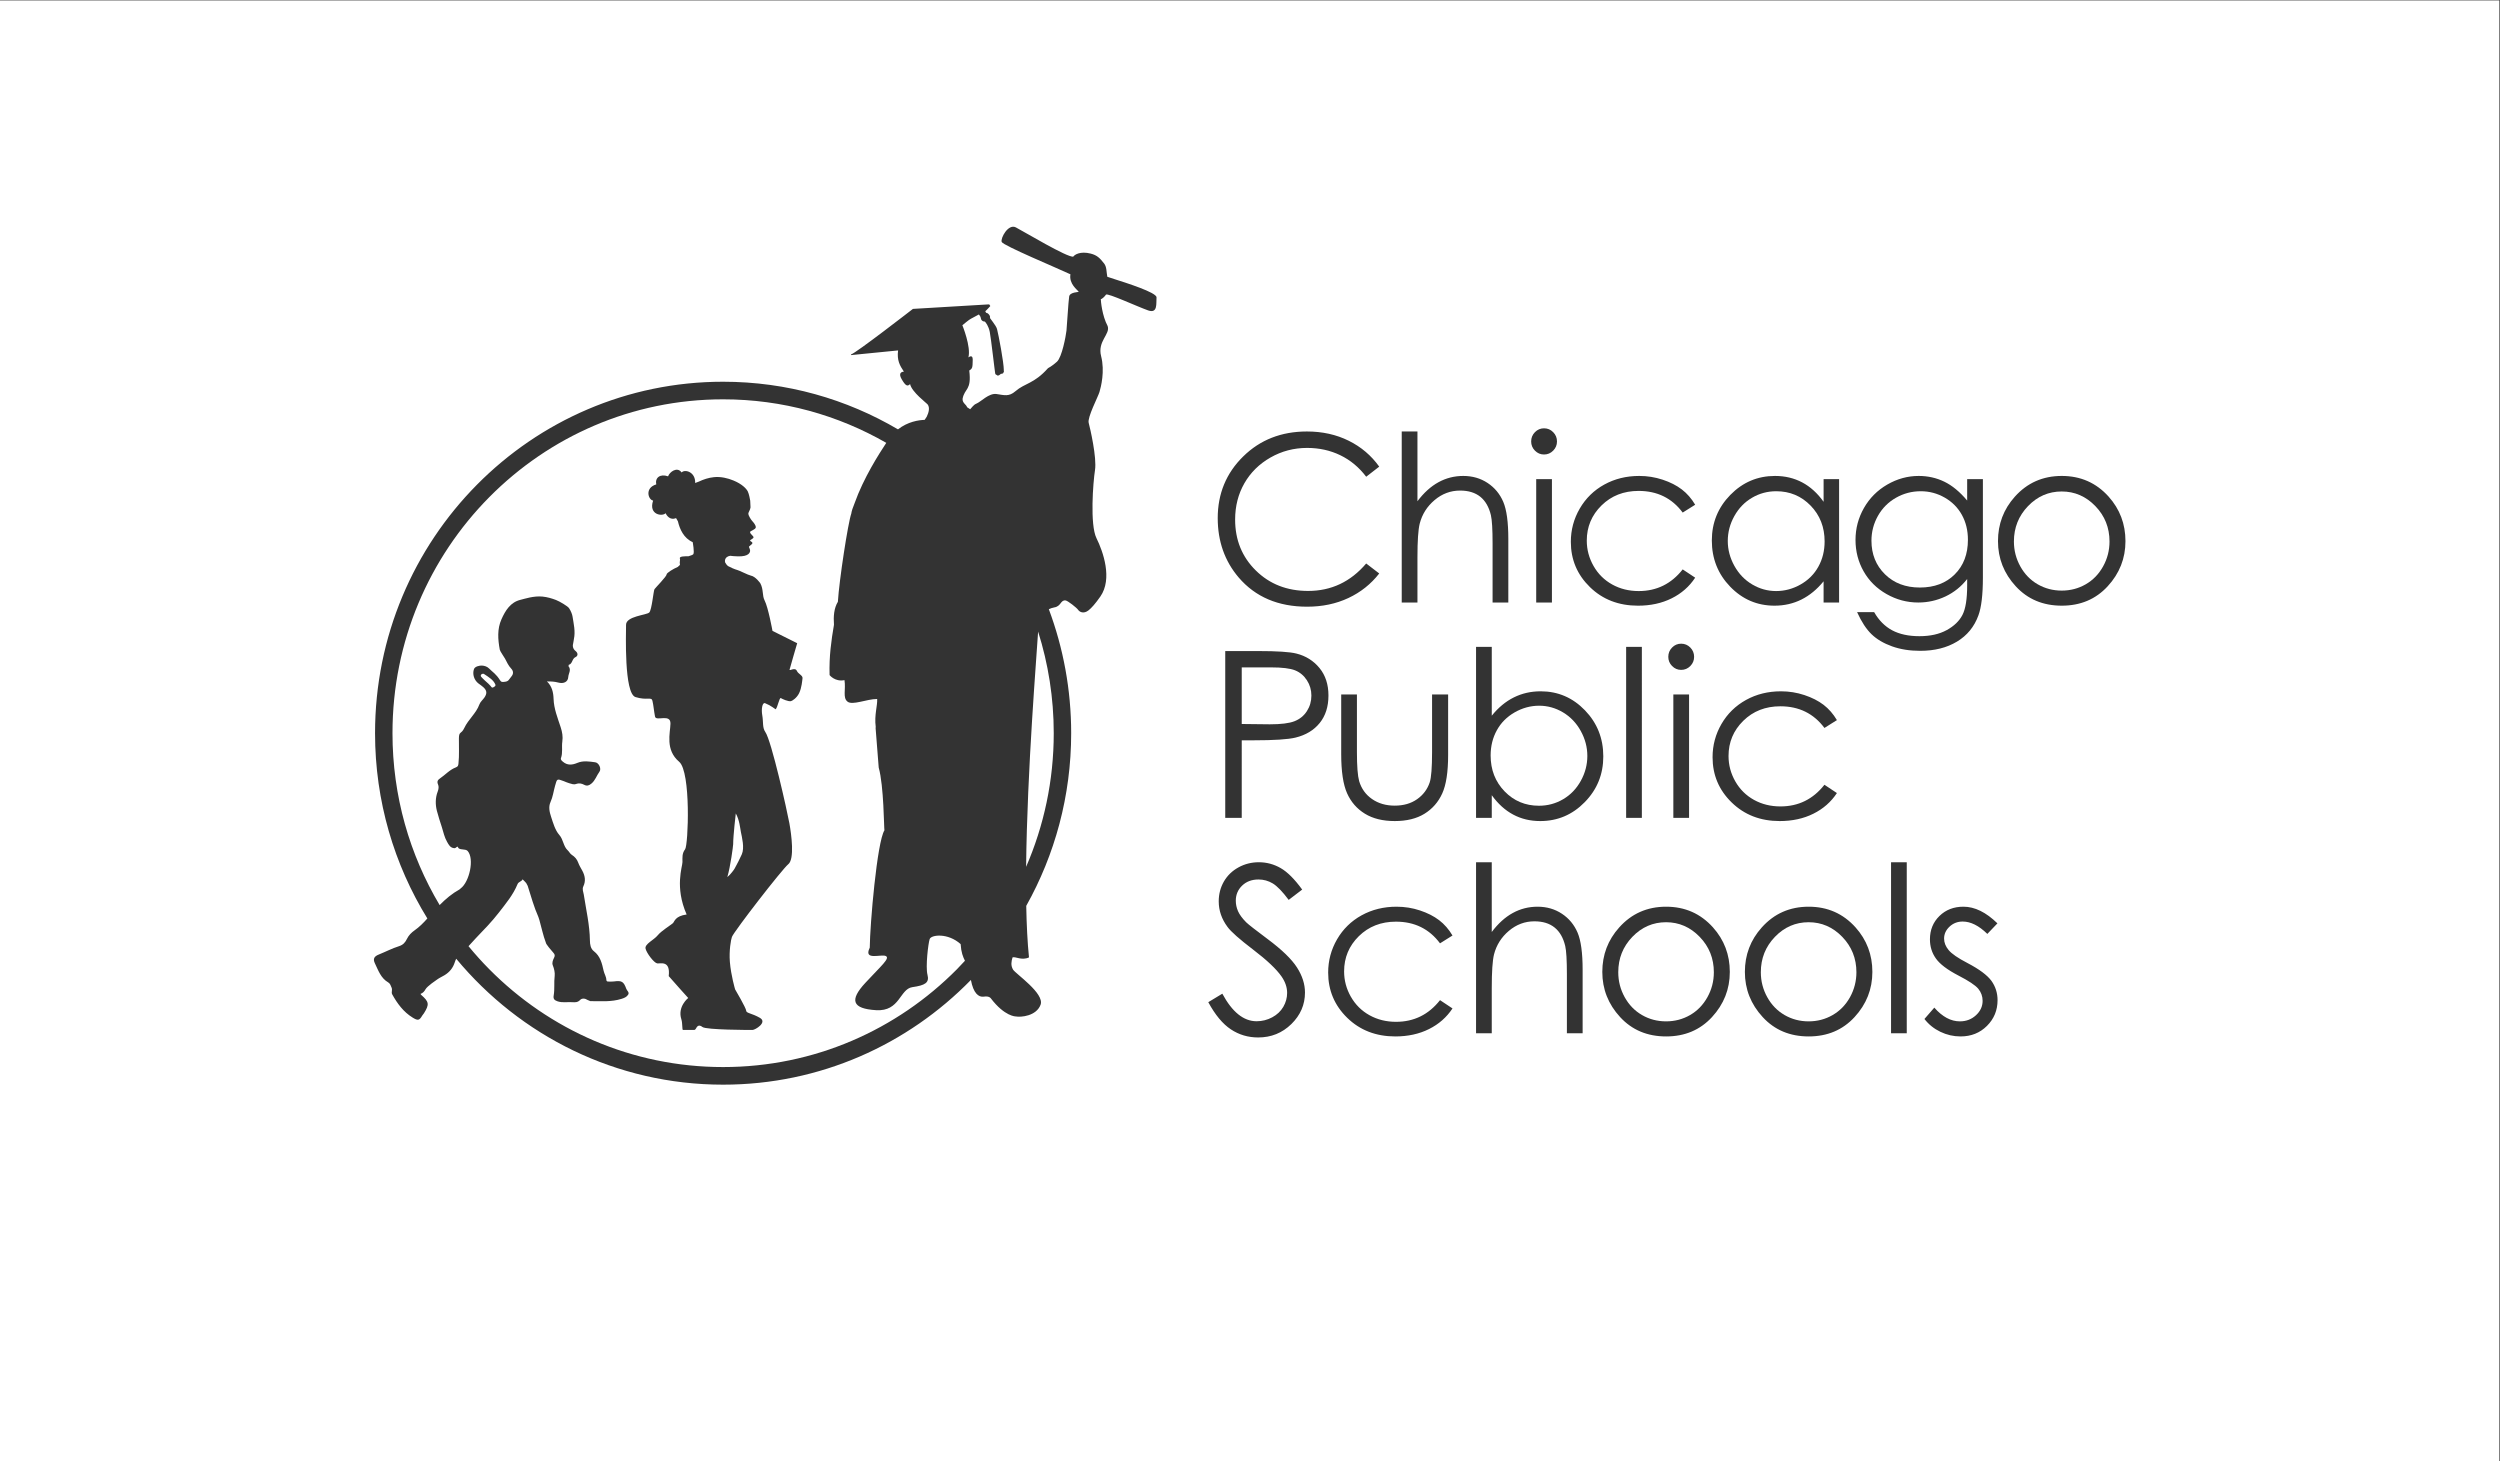
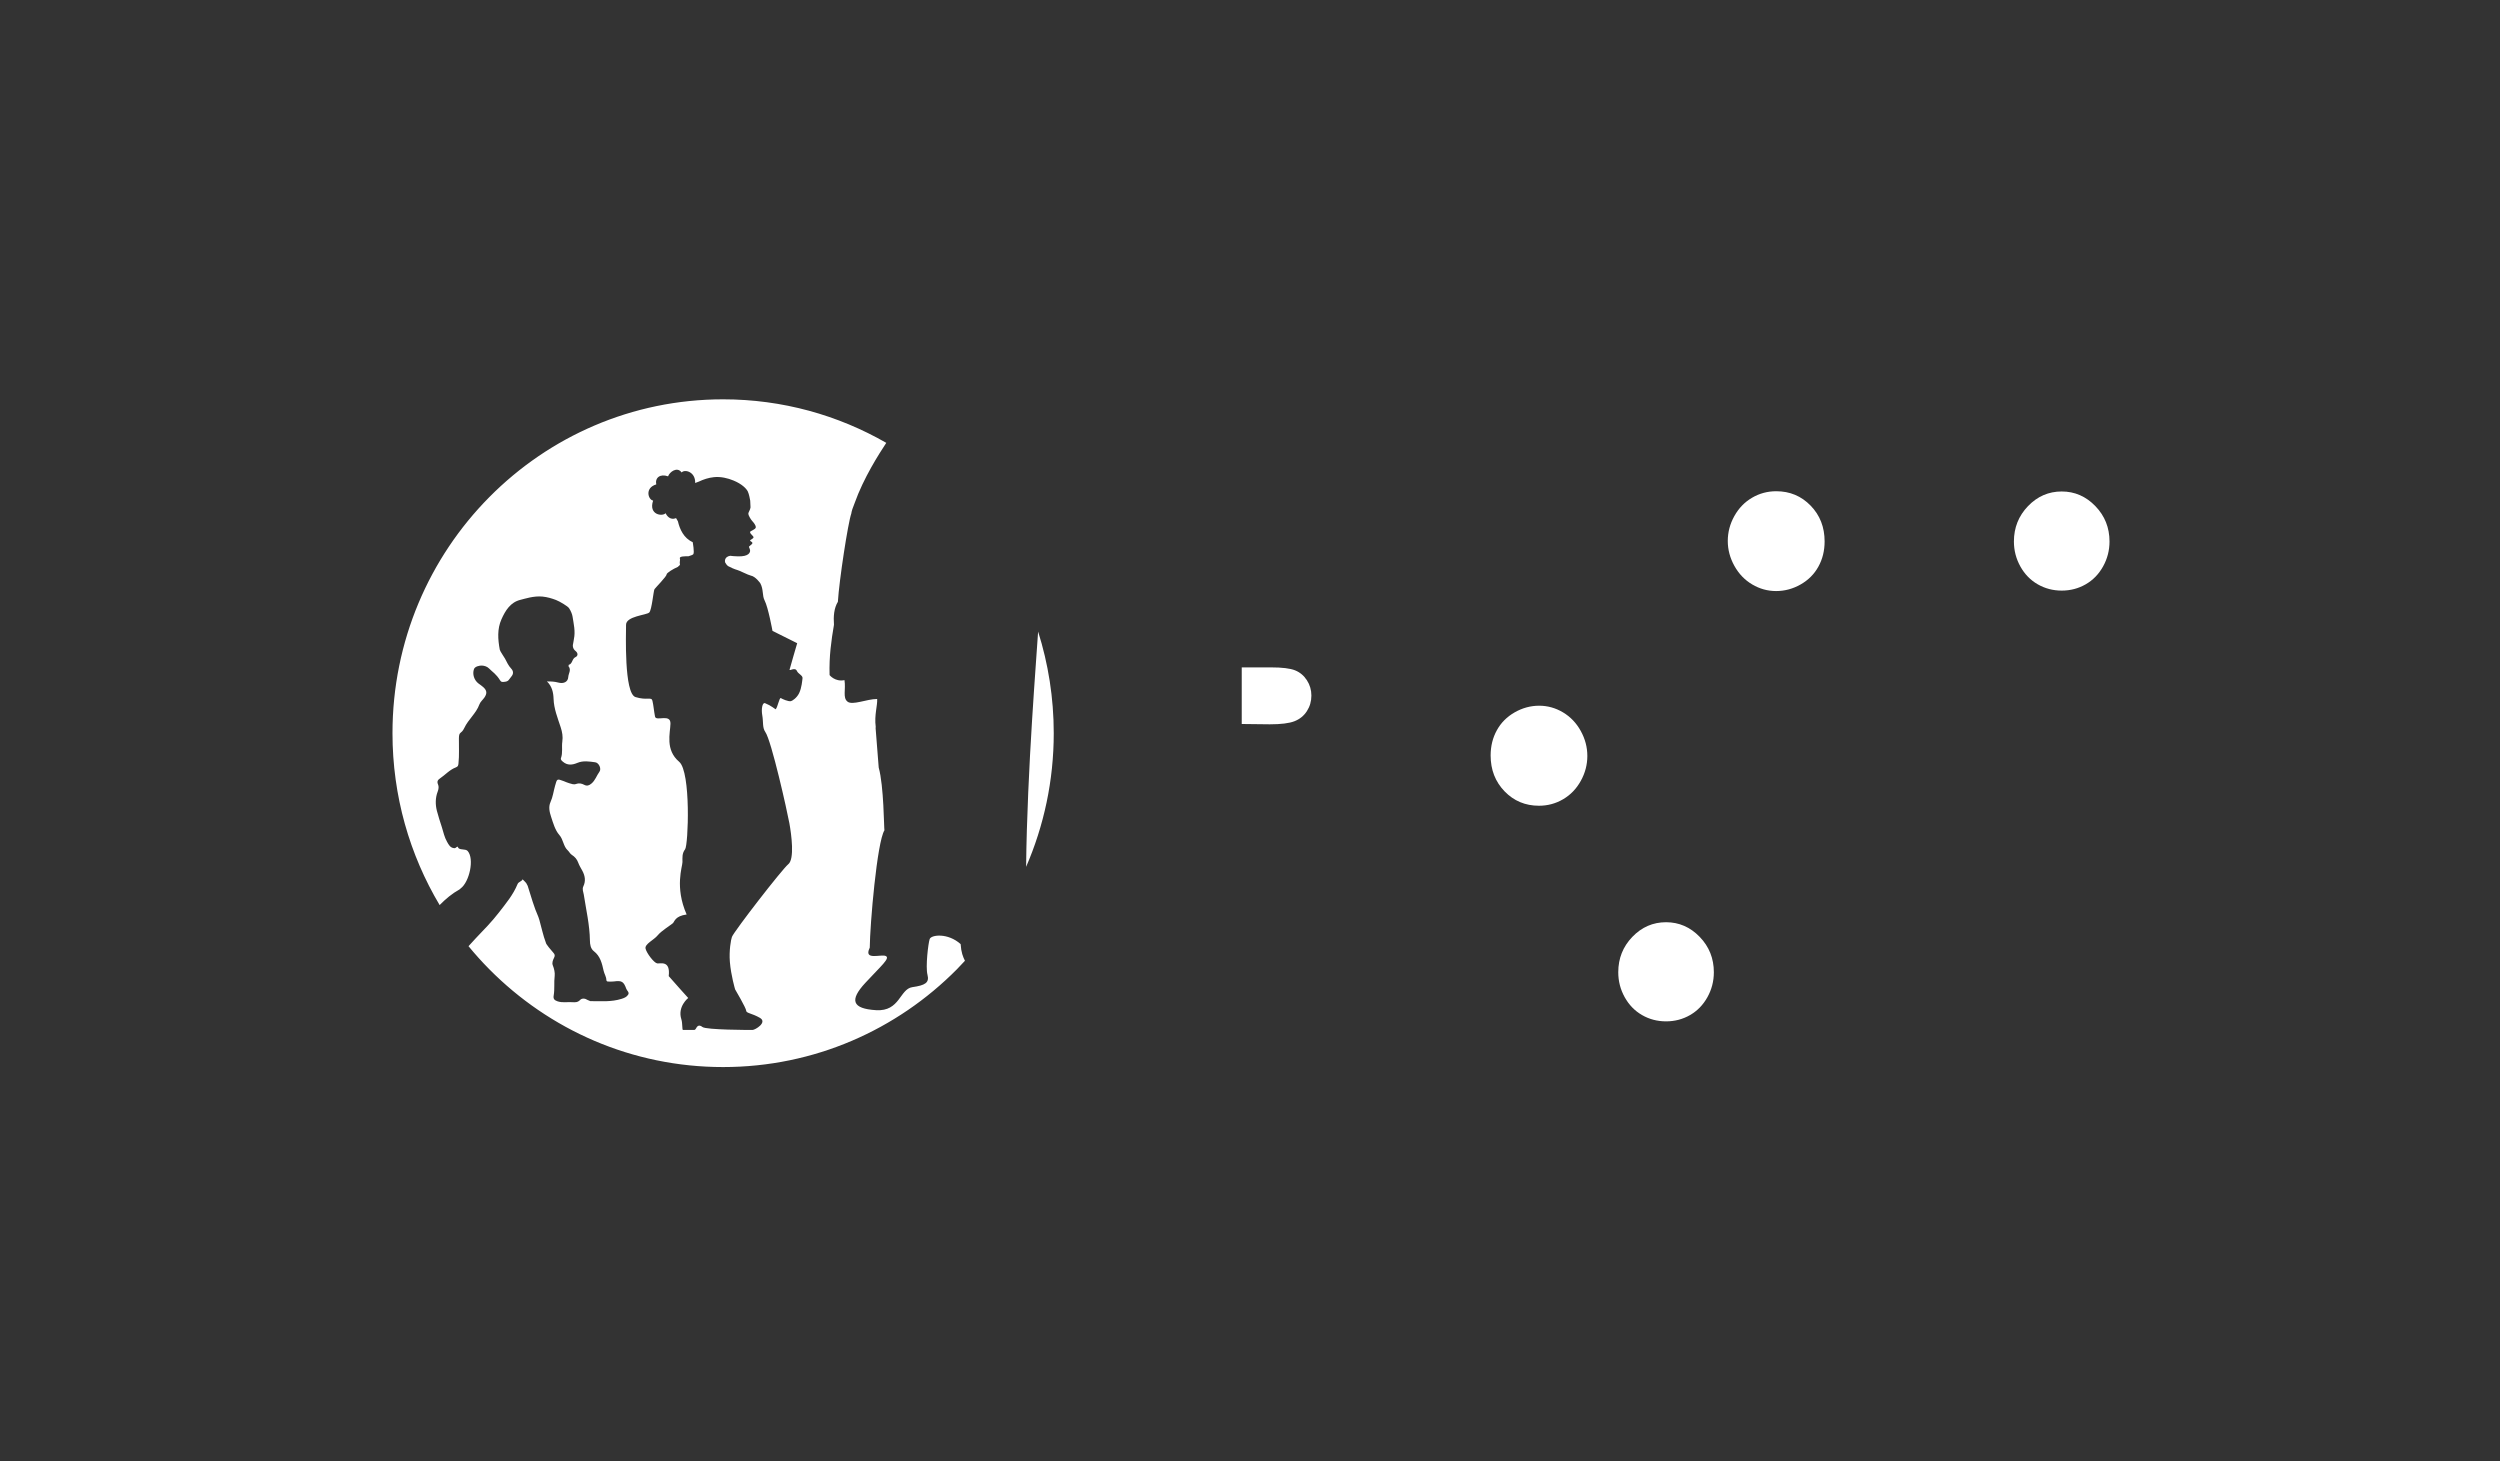
<svg xmlns="http://www.w3.org/2000/svg" xmlns:ns1="http://sodipodi.sourceforge.net/DTD/sodipodi-0.dtd" xmlns:ns2="http://www.inkscape.org/namespaces/inkscape" version="1.1" id="svg2" xml:space="preserve" width="265.395" height="155.136" viewBox="0 0 265.395 155.136" ns1:docname="76c55db6bd5c819376096c38e72d69ff.eps">
  <rect x="0" y="0" width="265.395" height="155.136" fill="#333333" stroke="none" />
  <defs id="defs6" />
  <ns1:namedview id="namedview4" pagecolor="#ffffff" bordercolor="#666666" borderopacity="1.0" ns2:pageshadow="2" ns2:pageopacity="0.0" ns2:pagecheckerboard="0" />
  <g id="g8" ns2:groupmode="layer" ns2:label="ink_ext_XXXXXX" transform="matrix(1.333,0,0,-1.333,0,155.136)">
    <g id="g10" transform="scale(0.1)">
-       <path d="m 1440.36,429.367 c -10.41,0 -19.36,-3.894 -26.84,-11.656 -7.48,-7.766 -11.22,-17.168 -11.22,-28.184 0,-7.105 1.71,-13.73 5.13,-19.875 3.4,-6.129 8.01,-10.879 13.81,-14.218 5.8,-3.348 12.18,-5.02 19.12,-5.02 6.94,0 13.31,1.672 19.11,5.02 5.82,3.339 10.42,8.089 13.84,14.218 3.39,6.145 5.11,12.77 5.11,19.875 0,11.016 -3.76,20.418 -11.27,28.184 -7.5,7.762 -16.43,11.656 -26.79,11.656" style="fill:#ffffff;fill-opacity:1;fill-rule:nonzero;stroke:none" id="path12" />
      <path d="m 1031.36,629.973 c -3.91,1.554 -10.31,2.34 -19.19,2.34 h -23.268 v -45.079 l 22.278,-0.254 c 9,0 15.6,0.817 19.76,2.469 4.18,1.653 7.47,4.321 9.85,8.024 2.39,3.699 3.58,7.824 3.58,12.394 0,4.449 -1.19,8.52 -3.58,12.211 -2.38,3.699 -5.54,6.332 -9.43,7.895" style="fill:#ffffff;fill-opacity:1;fill-rule:nonzero;stroke:none" id="path14" />
      <path d="m 1326.82,429.367 c -10.42,0 -19.36,-3.894 -26.84,-11.656 -7.48,-7.766 -11.22,-17.168 -11.22,-28.184 0,-7.105 1.71,-13.73 5.12,-19.875 3.41,-6.129 8.01,-10.879 13.82,-14.218 5.79,-3.348 12.18,-5.02 19.12,-5.02 6.94,0 13.32,1.672 19.12,5.02 5.8,3.339 10.41,8.089 13.82,14.218 3.42,6.145 5.13,12.77 5.13,19.875 0,11.016 -3.76,20.418 -11.28,28.184 -7.51,7.762 -16.45,11.656 -26.79,11.656" style="fill:#ffffff;fill-opacity:1;fill-rule:nonzero;stroke:none" id="path16" />
      <path d="m 817.176,473.461 c 14.125,32.594 22.008,68.57 22.008,106.441 0,28.227 -4.387,55.399 -12.45,80.914 -1.035,-17.882 -8.742,-110.089 -9.558,-187.355" style="fill:#ffffff;fill-opacity:1;fill-rule:nonzero;stroke:none" id="path18" />
      <path d="m 1258.87,581.727 c -3.5,6.336 -8.23,11.253 -14.13,14.773 -5.93,3.523 -12.24,5.289 -18.97,5.289 -6.84,0 -13.34,-1.766 -19.51,-5.289 -6.16,-3.52 -10.89,-8.27 -14.17,-14.219 -3.31,-5.961 -4.97,-12.679 -4.97,-20.148 0,-11.379 3.71,-20.891 11.11,-28.539 7.4,-7.649 16.53,-11.461 27.36,-11.461 6.96,0 13.38,1.719 19.27,5.187 5.9,3.457 10.58,8.321 14.05,14.582 3.48,6.266 5.23,12.883 5.23,19.871 0,6.985 -1.76,13.641 -5.27,19.954" style="fill:#ffffff;fill-opacity:1;fill-rule:nonzero;stroke:none" id="path20" />
      <path d="m 1395.41,698.387 c 5.93,-3.524 12.28,-5.282 19.07,-5.282 6.85,0 13.34,1.747 19.48,5.235 6.14,3.492 10.86,8.203 14.15,14.168 3.31,5.953 4.98,12.652 4.98,20.121 0,11.359 -3.71,20.863 -11.14,28.504 -7.41,7.637 -16.54,11.461 -27.38,11.461 -6.97,0 -13.4,-1.731 -19.29,-5.192 -5.91,-3.461 -10.59,-8.316 -14.08,-14.574 -3.48,-6.25 -5.23,-12.867 -5.23,-19.848 0,-6.914 1.76,-13.527 5.27,-19.847 3.52,-6.317 8.23,-11.235 14.17,-14.746" style="fill:#ffffff;fill-opacity:1;fill-rule:nonzero;stroke:none" id="path22" />
-       <path d="m 393.074,616.531 c 0.934,0.586 1.895,1.059 1.406,2.192 -1.574,3.558 -4.761,5.55 -9.238,8.465 -0.754,0.164 -1.906,-0.059 -2.293,-1.004 -0.394,-1.008 0.598,-1.719 1.102,-2.278 2.152,-2.379 4.683,-4.097 6.765,-6.543 0.653,-0.754 0.907,-1.679 2.258,-0.832" style="fill:#ffffff;fill-opacity:1;fill-rule:nonzero;stroke:none" id="path24" />
      <path d="m 636.371,611.711 c -1.887,-3.852 -5.519,-6.113 -6.492,-6.293 -2.102,-0.41 -6.719,1.621 -7.973,2.426 -1.265,0.816 -2.519,-7.285 -4.199,-8.918 0,0 -4.223,3.254 -8.394,4.867 -2.157,0.836 -3.196,-4.543 -2.231,-9.797 0.914,-4.969 -0.035,-9.695 2.367,-13.07 4.949,-6.934 17.528,-63.528 19.199,-72.731 1.676,-9.218 4.2,-28.492 -0.847,-32.597 -5.039,-4.125 -43.215,-53.457 -44.903,-57.918 -0.761,-2.047 -2.382,-10.789 -1.644,-19.922 0.859,-10.703 4.164,-21.84 4.164,-21.84 0,0 8.824,-14.996 8.824,-17.027 0,-2.012 4.61,-2.012 10.906,-5.668 6.286,-3.645 -3.793,-9.66 -5.867,-9.66 -2.109,0 -36.933,0 -39.879,2.359 -1.464,1.183 -2.742,1.476 -3.882,0.59 -1.168,-0.895 -1.266,-2.949 -2.829,-2.949 h -8.8 c -0.766,0 -0.262,5.355 -1.262,8.441 -3.324,10.164 5.449,17.027 5.449,17.027 0,0 -11.758,12.985 -15.527,17.422 1.508,12.902 -6.719,9.738 -9.219,10.137 -2.516,0.426 -8.406,8.121 -9.234,11.765 -0.852,3.649 6.718,6.891 9.648,10.551 2.938,3.637 10.902,8.5 12.172,9.719 1.254,1.219 1.672,5.684 10.902,6.898 -9.648,21.899 -3.324,38.114 -3.324,41.747 0,3.66 -0.422,6.898 2.102,10.187 2.527,3.305 4.769,61.637 -4.735,69.684 -11.23,9.504 -7.125,22.824 -6.922,30.32 0.235,8.355 -11.453,1.59 -12.293,5.656 -0.832,4.043 -1.261,9.461 -2.101,12.707 -0.832,3.239 -4.199,0 -13.43,2.836 -9.23,2.836 -7.551,50.676 -7.551,57.57 0,6.883 16.36,7.7 18.461,9.786 2.102,2.086 3.36,17.379 4.2,18.593 0.843,1.215 9.644,10.141 9.644,11.727 0,1.215 5.149,4.379 8.899,5.984 1.054,0.996 1.73,1.59 1.73,1.59 l -0.168,1.883 0.238,2.527 -0.207,1.016 c 0,1.461 3.746,1.461 6.938,1.484 1.801,0.532 3.383,1.098 3.797,1.598 1.101,1.332 -0.453,9.641 -0.453,9.641 -7.157,3.136 -10.344,10.367 -11.774,16.586 l -1.465,2.531 c -4.711,-1.946 -7.476,1.961 -8.316,3.926 -2.485,-2.805 -13.836,-1.403 -9.961,10.05 -3.875,0.567 -6.93,10.071 2.492,12.871 -1.113,5.317 3.051,8.676 9.418,6.438 1.102,3.348 7.203,8.102 10.789,3.074 2.492,2.797 11.09,0.578 10.797,-8.379 0.508,0.274 1.586,0.684 3,1.141 3.582,1.703 7.59,3.043 11.816,3.488 5.579,0.598 11.133,-0.765 15.731,-2.68 6.66,-2.75 10.254,-6.394 11.398,-8.789 0.989,-2.074 1.684,-6.187 1.879,-7.218 l 0.25,-5.395 c -0.222,-2.008 -1.808,-3.91 -1.761,-5.109 0.07,-1.192 1.824,-4.293 3.011,-5.61 1.196,-1.324 2.953,-3.332 2.953,-5.105 0,-1.785 -4.824,-3.035 -4.543,-3.785 -0.168,-1.492 2.731,-3.035 2.731,-4.188 0,-1.14 -3.012,-2.066 -2.731,-2.691 0.282,-0.629 2.051,-1.035 1.813,-2.067 -0.223,-1.031 -2.949,-2.359 -2.711,-2.984 0.227,-0.629 1.016,-2.168 0.898,-3.144 -0.105,-0.977 -0.714,-4.586 -9.777,-4.301 -3.016,0.094 -4.906,0.281 -6.102,0.465 -4.871,-0.856 -4.246,-4.75 -3.957,-5.391 0.321,-0.691 1.43,-2.254 2.368,-2.859 0.922,-0.614 5.601,-2.704 7.132,-3.02 1.547,-0.309 8.985,-4.164 10.848,-4.488 3.899,-0.711 7.613,-6.113 7.629,-6.156 2.645,-4.895 1.418,-9.766 3.383,-13.582 2.937,-5.672 6.305,-24.313 6.305,-24.313 l 19.679,-9.82 c 0,0 -5.465,-18.578 -6.051,-20.996 -0.371,-1.59 4.352,2.351 5.864,-1.168 0.976,-2.258 4.718,-3.504 4.429,-5.731 -0.214,-1.508 -0.593,-7.594 -2.738,-11.949 z m 104.012,-195.75 c -1.153,-3.426 -3.395,-22.043 -1.754,-28.422 1.664,-6.351 -1.824,-8.426 -12.016,-9.875 -10.195,-1.476 -9.808,-19.519 -28.922,-18.344 -19.125,1.18 -21.339,7.946 -8.535,21.762 12.809,13.813 19.891,19.594 16.297,21.359 -3.594,1.766 -17.664,-3.82 -13.004,6.176 l 0.215,0.547 c 0.184,18.504 5.762,83.899 11.68,93.418 -0.391,1.465 -0.422,35.316 -4.551,49.945 l -2.465,31.368 0.078,1.117 c -1.238,9.25 1.512,17.14 1.153,22.14 -8.301,0 -19.7,-5.289 -23.641,-2.089 -3.957,3.199 -1.207,9.527 -2.387,17.113 -7.508,-1.59 -11.871,4.008 -11.871,4.008 -0.449,14.918 1.36,27.523 3.496,40.086 -0.496,6.523 -0.031,13.16 3.114,18.289 1.043,17.242 8.074,62.886 10.671,70.211 0.231,1.925 1.188,4.765 2.59,8.179 7.278,20.473 19.574,39.5 25.285,48.184 -38.343,22.023 -82.656,34.66 -129.945,34.664 -72.734,-0.004 -138.516,-29.75 -186.187,-77.879 -47.664,-48.141 -77.121,-114.566 -77.121,-188.016 0,-50.086 13.722,-96.894 37.55,-136.879 4.754,4.844 9.836,9.145 15.801,12.442 l 0.965,0.832 c 6.867,5.043 11.094,23.508 5.551,29.801 -1.754,1.992 -6.739,0.445 -7.617,2.843 -0.61,1.672 -1.458,-0.785 -3.086,-0.617 -3.247,0.313 -4.348,2.735 -5.7,5.078 -2.089,3.606 -2.914,7.7 -4.121,11.59 -1.383,4.371 -2.886,8.727 -3.992,13.133 -1.234,4.922 -1.269,10.254 0.625,15.184 0.793,2.035 1.055,4.132 0.301,5.804 -1.031,2.317 -0.168,3.571 1.39,4.641 4.333,2.918 7.848,7.07 12.829,8.922 1.75,0.64 1.875,1.64 2.046,3.054 0.75,6.735 0.25,13.489 0.356,20.223 0.078,5.649 1.887,2.938 4.285,8.082 3.215,6.895 9.434,11.594 12.035,18.785 0.742,2.051 2.707,3.618 3.996,5.481 2.278,3.332 2,5.664 -0.941,8.297 -1.164,1.043 -2.469,1.922 -3.727,2.84 -3.543,2.644 -5.082,7.531 -3.636,11.546 0.804,2.2 4.726,2.84 6.168,2.778 2.078,-0.078 4.277,-0.739 5.828,-2.313 2.84,-2.922 5.566,-4.258 8.808,-9.488 0.778,-1.25 1.493,-1.316 2.86,-1.219 4.168,0.328 3.761,1.528 6.246,4.477 1.668,1.988 1.508,4.254 -0.289,6.133 -2.196,2.3 -3.446,5.164 -4.903,7.918 -0.644,1.234 -3.941,5.835 -4.195,7.195 -1.504,8.144 -2.105,16.453 1.34,24.121 3.078,6.871 7.082,13.629 15.238,15.559 3.406,0.816 10.36,3.21 17.371,2.57 3.813,-0.348 7.637,-1.504 10.797,-2.711 3.035,-1.168 9.375,-4.965 10.41,-6.504 1.52,-2.242 2.536,-4.93 2.809,-6.715 0.902,-5.836 2.391,-11.801 1.09,-17.847 -0.227,-0.961 -0.219,-2.004 -0.492,-2.942 -0.778,-2.609 -0.344,-4.926 1.773,-6.605 2.238,-1.766 1.926,-4.039 0,-4.887 -2.945,-1.305 -2.254,-5.363 -5.41,-6.149 l -0.184,-1.14 c 2.442,-2.875 -0.043,-5.766 -0.187,-8.563 -0.223,-3.902 -3.664,-5.609 -8.035,-4.402 -2.805,0.773 -5.559,0.91 -8.926,0.887 4.066,-3.989 5.086,-8.742 5.262,-13.918 0.269,-7.934 3.277,-15.25 5.691,-22.656 1.207,-3.727 1.863,-7.426 1.273,-11.329 -0.64,-4.355 0.504,-8.847 -1.07,-13.148 -0.441,-1.234 0.606,-2.082 1.492,-2.852 3.61,-3.14 7.543,-2.671 11.532,-0.98 4.699,1.969 9.519,1.133 14.257,0.488 2.95,-0.398 5.118,-5.148 3.356,-7.519 -2.25,-3.051 -3.289,-6.852 -6.34,-9.395 -1.895,-1.598 -3.586,-2.18 -5.715,-1.058 -2.121,1.136 -4.281,1.566 -6.566,0.699 -1.93,-0.731 -3.66,0.144 -5.426,0.594 -1.488,0.378 -2.887,1.105 -4.348,1.648 -5.543,2.074 -5.328,2.004 -6.937,-3.668 -1.227,-4.324 -1.746,-8.832 -3.649,-13.012 -1.738,-3.808 -0.773,-7.945 0.45,-11.629 1.668,-5.066 3.207,-10.707 6.57,-14.535 3.34,-3.781 3.101,-9.027 6.801,-12.363 1.144,-1.031 1.711,-2.609 3.273,-3.578 2.234,-1.41 4.035,-3.426 5,-6.149 0.805,-2.25 2.125,-4.316 3.27,-6.437 2.152,-3.988 2.832,-8.168 0.832,-12.328 -1.164,-2.422 -0.02,-4.481 0.316,-6.645 1.856,-12.137 4.699,-24.152 4.883,-36.512 0.035,-3.277 0.586,-6.593 3.117,-8.542 5.211,-4.004 6.496,-9.805 7.793,-15.594 0.555,-2.508 2.102,-4.688 2.184,-7.305 0.054,-1.191 0.851,-1.32 1.769,-1.305 1.426,0.02 2.86,-0.093 4.262,0.09 6.176,0.848 7.723,0.035 9.894,-5.976 0.543,-1.489 2.614,-2.7 1.411,-4.582 -1.18,-1.856 -3.215,-2.664 -5.258,-3.305 -8.141,-2.574 -16.528,-1.824 -24.867,-1.809 l -2.231,0.95 c -1.871,1.281 -4.398,1.543 -5.863,-0.004 -1.914,-2.055 -4.024,-1.922 -6.227,-1.782 -3.914,0.274 -7.855,-0.628 -11.773,0.684 -2.512,0.84 -3.543,1.977 -3.074,4.59 0.918,5.191 0.144,10.461 0.8,15.734 0.286,2.356 -0.375,5.621 -1.504,8.356 -0.847,2.043 0.168,4.304 1.055,6.093 0.91,1.825 0.461,2.715 -0.676,4.004 -1.492,1.684 -5.882,6.727 -5.921,7.985 -2.231,5.836 -3.407,11.972 -5.129,17.961 l -0.801,2.437 c -3.567,8.004 -5.86,16.469 -8.52,24.805 l -1.199,2.238 c -0.871,1.047 -1.898,1.981 -2.863,2.961 -0.778,-1.855 -3.215,-1.855 -4.012,-3.812 -3.488,-8.567 -9.383,-15.547 -14.937,-22.754 -5.594,-7.25 -12.004,-13.758 -18.325,-20.371 -1.972,-2.067 -3.855,-4.219 -5.789,-6.325 5.242,-6.382 10.766,-12.523 16.571,-18.382 47.671,-48.129 113.453,-77.879 186.187,-77.879 72.734,0.004 138.52,29.75 186.192,77.879 2.183,2.207 4.289,4.492 6.398,6.773 -1.563,3.145 -3.004,6.559 -3.43,13.27 -10.187,9.128 -23.476,7.457 -24.648,4.023" style="fill:#ffffff;fill-opacity:1;fill-rule:nonzero;stroke:none" id="path26" />
-       <path d="m 585.973,516.004 c 0,0 -2.098,-17.738 -2.094,-24.574 0.004,-1.27 -2.145,-17.625 -4.649,-26.125 2.805,2.312 5.387,6.004 5.825,6.82 1.871,3.434 4.136,7.715 5.715,11.324 2.269,5.176 0.132,13.446 -0.735,17.735 -0.633,3.195 -1.078,9.476 -4.062,14.82" style="fill:#ffffff;fill-opacity:1;fill-rule:nonzero;stroke:none" id="path28" />
-       <path d="m 1562.42,753.754 c -3.23,5.812 -7.79,10.402 -13.69,13.777 -5.9,3.375 -12.26,5.063 -19.05,5.063 -7.1,0 -13.7,-1.739 -19.77,-5.199 -6.08,-3.461 -10.86,-8.25 -14.31,-14.352 -3.46,-6.117 -5.2,-12.73 -5.2,-19.832 0,-10.777 3.59,-19.691 10.74,-26.734 7.15,-7.047 16.43,-10.571 27.82,-10.571 11.51,0 20.77,3.489 27.78,10.473 7,6.988 10.49,16.168 10.49,27.555 0,7.41 -1.6,14.007 -4.81,19.82" style="fill:#ffffff;fill-opacity:1;fill-rule:nonzero;stroke:none" id="path30" />
      <path d="m 1641.92,772.406 c -10.41,0 -19.36,-3.879 -26.84,-11.652 -7.48,-7.77 -11.23,-17.156 -11.23,-28.18 0,-7.101 1.71,-13.726 5.12,-19.867 3.42,-6.144 8.02,-10.891 13.83,-14.227 5.8,-3.335 12.17,-5.015 19.12,-5.015 6.94,0 13.31,1.68 19.11,5.015 5.81,3.336 10.41,8.083 13.83,14.227 3.41,6.141 5.12,12.766 5.12,19.867 0,11.024 -3.76,20.41 -11.27,28.18 -7.51,7.773 -16.45,11.652 -26.79,11.652" style="fill:#ffffff;fill-opacity:1;fill-rule:nonzero;stroke:none" id="path32" />
-       <path d="m 1678.48,696.859 c -9.47,-10.273 -21.65,-15.398 -36.52,-15.398 -14.94,0 -27.14,5.125 -36.61,15.398 -9.46,10.254 -14.19,22.258 -14.19,35.989 0,13.601 4.47,25.41 13.42,35.406 9.87,11.019 22.33,16.527 37.38,16.527 14.99,0 27.42,-5.48 37.28,-16.437 8.95,-9.992 13.44,-21.828 13.44,-35.496 0,-13.731 -4.74,-25.735 -14.2,-35.989 z m -96.09,-350.054 c -5.61,-5.59 -12.62,-8.395 -21.04,-8.395 -5.63,0 -10.98,1.235 -16.08,3.695 -5.11,2.473 -9.34,5.875 -12.68,10.208 l 7.86,9.039 c 6.4,-7.289 13.19,-10.938 20.36,-10.938 5.01,0 9.3,1.629 12.83,4.883 3.53,3.254 5.28,7.078 5.28,11.469 0,3.613 -1.17,6.836 -3.49,9.668 -2.34,2.765 -7.59,6.257 -15.78,10.476 -8.79,4.574 -14.77,9.078 -17.92,13.547 -3.18,4.453 -4.76,9.547 -4.76,15.262 0,7.469 2.52,13.672 7.57,18.609 5.05,4.938 11.42,7.399 19.13,7.399 8.97,0 17.98,-4.422 27.05,-13.266 l -8.04,-8.41 c -6.7,6.574 -13.24,9.851 -19.64,9.851 -4.07,0 -7.56,-1.343 -10.46,-4.062 -2.89,-2.719 -4.34,-5.875 -4.34,-9.485 0,-3.195 1.18,-6.238 3.58,-9.117 2.4,-2.965 7.41,-6.425 15.06,-10.39 9.32,-4.883 15.66,-9.571 19.01,-14.102 3.28,-4.57 4.93,-9.715 4.93,-15.437 0,-8.071 -2.81,-14.899 -8.43,-20.504 z m -75.65,302.281 c -6.66,2.387 -12.07,5.59 -16.24,9.598 -4.18,4.019 -8.03,9.89 -11.54,17.625 h 13.59 c 3.71,-6.504 8.49,-11.317 14.33,-14.454 5.86,-3.132 13.11,-4.695 21.77,-4.695 8.52,0 15.74,1.606 21.63,4.817 5.87,3.211 10.07,7.246 12.58,12.109 2.51,4.859 3.76,12.703 3.76,23.539 v 5.055 c -4.72,-6.02 -10.47,-10.645 -17.28,-13.864 -6.81,-3.218 -14.04,-4.836 -21.67,-4.836 -8.95,0 -17.37,2.247 -25.25,6.731 -7.88,4.492 -13.97,10.527 -18.26,18.113 -4.31,7.586 -6.46,15.922 -6.46,25.02 0,9.09 2.24,17.562 6.72,25.418 4.49,7.859 10.67,14.078 18.58,18.656 7.91,4.574 16.26,6.863 25.03,6.863 7.27,0 14.08,-1.515 20.36,-4.558 6.3,-3.043 12.37,-8.055 18.23,-15.035 v 17.066 h 12.53 v -78.305 c 0,-13.793 -1.22,-23.879 -3.59,-30.265 -3.28,-9.032 -8.98,-15.993 -17.08,-20.86 -8.11,-4.883 -17.86,-7.32 -29.25,-7.32 -8.35,0 -15.85,1.191 -22.49,3.582 z m 11.77,-308.152 H 1506 v 136.207 h 12.51 z m -41.59,12.871 c -9.47,-10.27 -21.64,-15.395 -36.52,-15.395 -14.93,0 -27.14,5.125 -36.6,15.395 -9.47,10.269 -14.21,22.261 -14.21,35.992 0,13.609 4.49,25.406 13.45,35.406 9.86,11.027 22.31,16.524 37.36,16.524 15,0 27.42,-5.473 37.29,-16.442 8.95,-9.98 13.43,-21.82 13.43,-35.488 0,-13.731 -4.74,-25.723 -14.2,-35.992 z m -113.06,206.976 c 0,9.504 2.37,18.356 7.11,26.512 4.74,8.152 11.27,14.52 19.55,19.102 8.29,4.574 17.55,6.871 27.82,6.871 6.44,0 12.65,-1.004 18.64,-2.989 6.01,-1.988 11.09,-4.578 15.27,-7.765 4.16,-3.196 7.71,-7.258 10.63,-12.192 l -9.93,-6.23 c -8.58,11.492 -20.27,17.246 -35.11,17.246 -11.85,0 -21.69,-3.856 -29.53,-11.555 -7.82,-7.699 -11.74,-17.051 -11.74,-28.047 0,-7.164 1.8,-13.906 5.4,-20.218 3.61,-6.317 8.55,-11.211 14.83,-14.7 6.3,-3.488 13.33,-5.226 21.13,-5.226 14.3,0 25.96,5.738 35.02,17.246 l 9.93,-6.598 c -4.65,-7.07 -10.9,-12.562 -18.74,-16.453 -7.84,-3.906 -16.77,-5.855 -26.79,-5.855 -15.38,0 -28.14,4.941 -38.28,14.816 -10.14,9.867 -15.21,21.883 -15.21,36.035 z m -0.47,-206.976 c -9.48,-10.27 -21.66,-15.395 -36.53,-15.395 -14.93,0 -27.13,5.125 -36.61,15.395 -9.46,10.269 -14.2,22.261 -14.2,35.992 0,13.609 4.48,25.406 13.45,35.406 9.85,11.027 22.32,16.524 37.36,16.524 15.01,0 27.41,-5.473 37.3,-16.442 8.94,-9.98 13.43,-21.82 13.43,-35.488 0,-13.731 -4.74,-25.723 -14.2,-35.992 z M 1226.62,509.93 c -7.93,0 -15.1,1.711 -21.53,5.148 -6.44,3.43 -12.13,8.578 -17.07,15.445 v -18.062 h -12.52 v 136.203 h 12.52 v -54.82 c 5.24,6.5 11.11,11.355 17.6,14.574 6.5,3.23 13.62,4.848 21.35,4.848 13.77,0 25.52,-5.051 35.26,-15.137 9.74,-10.086 14.61,-22.324 14.61,-36.711 0,-14.215 -4.91,-26.355 -14.75,-36.402 -9.82,-10.059 -21.64,-15.086 -35.47,-15.086 z m 33.76,-168.996 h -12.53 v 46.879 c 0,11.324 -0.45,18.871 -1.34,22.667 -1.56,6.512 -4.37,11.391 -8.46,14.676 -4.08,3.282 -9.42,4.93 -16.05,4.93 -7.57,0 -14.35,-2.535 -20.35,-7.59 -5.99,-5.066 -9.94,-11.324 -11.85,-18.781 -1.19,-4.824 -1.79,-13.735 -1.79,-26.742 v -36.039 h -12.51 v 136.207 h 12.51 V 421.59 c 5.07,6.742 10.64,11.789 16.73,15.129 6.08,3.34 12.67,5.008 19.76,5.008 7.28,0 13.73,-1.864 19.37,-5.598 5.64,-3.731 9.79,-8.75 12.48,-15.039 2.68,-6.289 4.03,-16.141 4.03,-29.574 z m -117.9,424.613 c -6,-5.063 -9.95,-11.324 -11.86,-18.789 -1.19,-4.817 -1.79,-13.727 -1.79,-26.738 v -36.04 h -12.52 v 136.208 h 12.52 v -55.547 c 5.07,6.746 10.64,11.789 16.73,15.129 6.08,3.339 12.67,5.011 19.76,5.011 7.28,0 13.74,-1.867 19.38,-5.597 5.62,-3.735 9.78,-8.746 12.47,-15.043 2.68,-6.293 4.03,-16.149 4.03,-29.575 V 683.98 h -12.53 v 46.879 c 0,11.317 -0.45,18.875 -1.34,22.672 -1.55,6.496 -4.37,11.395 -8.45,14.684 -4.09,3.273 -9.44,4.914 -16.07,4.914 -7.56,0 -14.35,-2.527 -20.33,-7.582 z m -66.65,-395.551 c 3.6,-6.312 8.54,-11.215 14.84,-14.707 6.28,-3.488 13.31,-5.238 21.12,-5.238 14.29,0 25.96,5.754 35.02,17.258 l 9.94,-6.598 c -4.67,-7.066 -10.92,-12.559 -18.75,-16.449 -7.84,-3.907 -16.77,-5.852 -26.79,-5.852 -15.38,0 -28.14,4.93 -38.28,14.805 -10.14,9.879 -15.2,21.898 -15.2,36.043 0,9.512 2.36,18.347 7.09,26.508 4.75,8.164 11.26,14.531 19.55,19.105 8.3,4.57 17.57,6.856 27.82,6.856 6.45,0 12.66,-0.981 18.65,-2.977 6,-1.98 11.09,-4.578 15.26,-7.758 4.17,-3.195 7.72,-7.258 10.65,-12.203 l -9.94,-6.23 c -8.58,11.507 -20.28,17.261 -35.11,17.261 -11.85,0 -21.7,-3.863 -29.53,-11.554 -7.83,-7.7 -11.74,-17.047 -11.74,-28.059 0,-7.164 1.79,-13.894 5.4,-20.211 z m -44.08,206.41 c -5.95,-1.445 -17.11,-2.168 -33.449,-2.168 h -9.399 V 512.461 H 975.766 V 645.32 h 26.194 c 15.04,0 25.18,-0.664 30.42,-1.98 7.51,-1.875 13.65,-5.711 18.43,-11.524 4.77,-5.808 7.15,-13.113 7.15,-21.898 0,-8.852 -2.32,-16.16 -6.98,-21.91 -4.64,-5.746 -11.06,-9.61 -19.23,-11.602 z m -3.34,-228.148 c -7.26,-7.106 -16.06,-10.664 -26.45,-10.664 -7.983,0 -15.233,2.148 -21.722,6.457 -6.504,4.308 -12.5,11.515 -17.98,21.637 l 11.183,6.769 c 7.864,-14.625 16.954,-21.953 27.269,-21.953 4.41,0 8.56,1.043 12.44,3.121 3.88,2.074 6.82,4.867 8.86,8.355 2.02,3.489 3.04,7.192 3.04,11.098 0,4.461 -1.5,8.832 -4.47,13.11 -4.12,5.898 -11.64,12.996 -22.545,21.32 -10.976,8.363 -17.797,14.414 -20.48,18.148 -4.649,6.266 -6.981,13.032 -6.981,20.321 0,5.781 1.375,11.046 4.11,15.804 2.75,4.762 6.609,8.504 11.589,11.246 4.973,2.743 10.387,4.114 16.237,4.114 6.2,0 11.99,-1.555 17.39,-4.657 5.41,-3.101 11.11,-8.804 17.14,-17.113 l -10.75,-8.211 c -4.94,6.617 -9.16,10.973 -12.66,13.094 -3.48,2.101 -7.28,3.156 -11.39,3.156 -5.306,0 -9.646,-1.629 -13.013,-4.871 -3.372,-3.258 -5.055,-7.269 -5.055,-12.023 0,-2.883 0.59,-5.688 1.793,-8.403 1.187,-2.707 3.363,-5.648 6.527,-8.847 1.727,-1.676 7.387,-6.106 16.988,-13.27 11.4,-8.488 19.21,-16.055 23.43,-22.672 4.25,-6.625 6.36,-13.277 6.36,-19.961 0,-9.64 -3.62,-18.011 -10.86,-25.105 z M 914.32,916.621 c -7.902,2.742 -32.48,14.106 -33.523,12.547 -1.027,-1.566 -3.477,-3.789 -4.129,-3.527 0,-1.7 1.039,-13.246 5.437,-21.485 2.325,-6.527 -8.3,-12.015 -5.187,-24.031 3.086,-12.023 -0.145,-24.566 -1.316,-28.484 -1.161,-3.918 -9.77,-20.258 -8.594,-24.567 1.156,-4.308 6.594,-27.82 5.031,-37.625 -1.535,-9.801 -4.133,-43.504 1.168,-54.222 5.301,-10.707 12.938,-32.356 3.113,-46.461 -4.007,-5.75 -7.058,-9.153 -9.418,-11.012 -3.914,-3.094 -7.191,-1.324 -8.379,0.484 -0.953,1.438 -8.246,7.321 -10.07,7.43 -4.027,0.227 -3.32,-4.719 -8.926,-5.609 -1.605,-0.258 -2.949,-0.817 -4.265,-1.403 11.472,-30.715 17.801,-63.98 17.801,-98.754 0,-49.992 -13.043,-96.882 -35.786,-137.504 0.289,-15.203 0.973,-29.187 2.192,-41.031 -5.809,-2.746 -10.766,0.871 -13.102,0 -0.957,-3.23 -1.547,-6.379 0.395,-9.703 1.941,-3.332 25.324,-19.008 21.933,-28.027 -3.398,-9.016 -15.621,-10.082 -19.8,-9.297 0,0 -8.731,-0.121 -19.797,14.394 0,0 -1.16,2.067 -5.621,1.371 -4.157,-0.636 -8.36,2.809 -10.262,13.297 -50.266,-51.464 -120.102,-83.398 -197.344,-83.398 -85.379,0 -161.707,39.004 -212.555,100.297 -0.457,-0.895 -0.812,-1.84 -1.117,-2.774 -1.453,-4.566 -4.164,-7.929 -8.238,-10.375 -1.898,-1.144 -3.984,-2.054 -5.793,-3.367 -0.797,-0.582 -7.863,-5.246 -9.305,-7.82 -0.937,-1.699 -2.097,-3.027 -3.968,-3.664 l 0.414,-0.684 c 6.449,-5.644 6.769,-7.621 2.312,-14.762 l -1.328,-1.781 c -2.355,-4.066 -3.516,-4.207 -7.695,-1.629 -7.317,4.493 -12.196,11.16 -16.274,18.524 -0.871,1.554 0.34,3.336 -0.422,5.203 -0.675,1.637 -1.195,3.367 -2.632,4.203 -5.973,3.41 -7.965,9.586 -10.692,15.23 -1.754,3.645 -0.582,5.583 3.203,7.09 5.34,2.145 10.496,4.868 15.957,6.582 3.348,1.055 5.012,3.032 6.387,5.891 1.324,2.762 3.586,5.012 5.926,6.641 3.906,2.718 7.187,6.062 10.293,9.546 -26.379,42.844 -41.66,93.383 -41.66,147.547 0.004,154.59 124.097,279.903 277.187,279.907 50.785,0 98.34,-13.86 139.274,-37.934 7.851,6.16 16.421,7.395 21.246,7.574 l 1.679,2.571 c 1.66,3.496 2.493,7.085 0.782,9.585 -0.809,1.18 -12.731,9.926 -14.079,16.348 -2.105,-2.25 -3.695,-1.301 -6.71,3.883 -2.969,5.133 0.214,5.898 1.769,6.035 -3.289,4.922 -5.609,9.008 -4.613,16.871 l -37.461,-3.719 v 0.532 c 3.578,0.789 49.285,36.261 49.285,36.261 l 60.203,3.586 0.676,-0.132 0.746,-1.188 c 0,0 -2.742,-3.113 -4.004,-4.133 l 0.668,-1.261 c 0.981,-0.09 1.457,-0.54 2.059,-1.098 0.547,-0.59 1.082,-1.399 1.101,-2.496 l -0.137,-0.496 c 0.391,-0.594 1.454,-1.985 2.59,-3.543 1.309,-1.828 2.625,-3.68 3.078,-5.301 1.274,-4.949 5.375,-26.402 5.403,-32.742 l -0.024,-0.637 0.141,-0.496 -0.738,-1.379 -0.922,-0.332 -0.789,-0.055 -0.004,-0.004 -0.543,-0.496 c -0.461,-0.355 -0.969,-0.879 -2.012,-0.933 l -1.738,1.066 v -0.008 0.008 0 l -0.18,0.496 -0.066,0.34 -0.153,1.02 c -0.121,0.843 -0.273,2.011 -0.449,3.41 -0.351,2.797 -0.804,6.515 -1.273,10.363 -0.942,7.672 -1.981,15.945 -2.449,18.129 v 0 c -0.997,4.883 -3.293,7.629 -3.938,8.246 l -0.086,-0.004 c -0.707,-0.047 -2.156,0.274 -2.812,1.68 h -0.004 l -0.004,0.012 -0.004,0.003 h 0.004 l -0.512,1.969 -0.582,1.031 -0.121,0.102 -0.094,0.129 -0.519,0.699 -6.133,-3.297 c -1.508,-0.613 -7.004,-5.293 -7.004,-5.293 0,0 7.043,-17.218 4.797,-25.621 0,0 3.515,2.891 3.445,-1.781 -0.094,-6.402 -0.234,-7.074 -2.758,-8.629 1.965,-16.164 -3.66,-13.824 -5.312,-22.512 -0.254,-3.484 3.035,-4.59 3.555,-6.687 0.058,0.019 1.394,-0.856 2.488,-1.66 1.195,1.175 2.676,3.554 4.781,4.398 3.91,1.555 10,8.59 16.207,7.727 6.207,-0.883 9.805,-2.293 14.992,2.183 7.649,6.633 14.875,5.879 26.016,18.422 0,0 3.09,1.477 7.098,5.121 4.011,3.66 7.078,20.301 7.593,24.75 0.325,2.793 1.535,23.481 2.145,27.188 0.613,3.711 7.937,3.351 7.605,3.836 -0.906,1.308 -7.898,6.14 -6.597,13.847 -10.231,4.84 -53.571,22.867 -54.723,25.75 -1.184,2.864 5.156,14.754 11.242,11.614 6.071,-3.129 41.508,-24.442 45.77,-23.266 0.976,1.523 5.574,4.523 13.879,2.387 5.054,-1.297 7.3,-3.575 10.672,-7.907 2.105,-2.703 1.777,-6.617 2.527,-10.543 3.148,-1.226 25.648,-7.738 35.062,-12.773 2.618,-1.383 4.223,-2.664 4.129,-3.684 -0.375,-4.703 1.168,-13.066 -6.711,-10.32 z m 75.711,-116.355 c 13.499,13.285 30.429,19.922 50.759,19.922 12.29,0 23.37,-2.454 33.27,-7.36 9.91,-4.91 18.01,-11.789 24.33,-20.637 l -10.38,-8.043 c -5.72,7.532 -12.59,13.239 -20.61,17.118 -8.03,3.886 -16.84,5.828 -26.43,5.828 -10.5,0 -20.22,-2.543 -29.16,-7.633 -8.94,-5.086 -15.876,-11.926 -20.798,-20.508 -4.914,-8.574 -7.375,-18.226 -7.375,-28.945 0,-16.195 5.488,-29.715 16.493,-40.551 11.01,-10.844 24.88,-16.262 41.65,-16.262 18.42,0 33.83,7.289 46.23,21.86 l 10.38,-7.95 c -6.56,-8.433 -14.74,-14.945 -24.55,-19.55 -9.81,-4.606 -20.76,-6.91 -32.87,-6.91 -23.02,0 -41.185,7.738 -54.474,23.214 -11.148,13.059 -16.723,28.84 -16.723,47.325 0,19.449 6.758,35.812 20.258,49.082 z m 92.379,-258.543 c 1.81,-6.02 5.22,-10.782 10.28,-14.27 5.03,-3.488 11.05,-5.242 18.04,-5.242 6.99,0 12.92,1.703 17.79,5.109 4.85,3.399 8.22,7.871 10.07,13.41 1.25,3.793 1.88,11.836 1.88,24.118 v 45.879 h 12.79 v -48.235 c 0,-13.539 -1.57,-23.75 -4.7,-30.609 -3.13,-6.867 -7.84,-12.25 -14.12,-16.129 -6.3,-3.883 -14.18,-5.824 -23.67,-5.824 -9.48,0 -17.4,1.941 -23.74,5.824 -6.35,3.879 -11.1,9.305 -14.22,16.262 -3.13,6.953 -4.7,17.41 -4.7,31.382 v 47.329 h 12.52 v -45.879 c 0,-11.203 0.6,-18.918 1.78,-23.125 z m 153.52,240.531 V 683.98 h -12.52 v 98.274 z m -13.53,37.391 c 2.03,2.05 4.43,3.074 7.23,3.074 2.85,0 5.27,-1.024 7.29,-3.074 2.03,-2.04 3.04,-4.516 3.04,-7.403 0,-2.832 -1.01,-5.273 -3.04,-7.316 -2.02,-2.051 -4.44,-3.071 -7.29,-3.071 -2.8,0 -5.2,1.02 -7.23,3.071 -2,2.043 -3.01,4.484 -3.01,7.316 0,2.887 1.01,5.363 3.01,7.403 z m 85.15,-170.981 V 512.461 h -12.52 v 136.203 z m 37.59,-37.937 v -98.266 h -12.52 v 98.266 z m -6.31,19.597 c -2.79,0 -5.19,1.024 -7.21,3.078 -2.02,2.043 -3.02,4.481 -3.02,7.313 0,2.894 1,5.355 3.02,7.41 2.02,2.047 4.42,3.066 7.21,3.066 2.85,0 5.27,-1.019 7.31,-3.066 2.01,-2.055 3.02,-4.516 3.02,-7.41 0,-2.832 -1.01,-5.27 -3.02,-7.313 -2.04,-2.054 -4.46,-3.078 -7.31,-3.078 z m -80.73,128.492 c 4.74,8.157 11.25,14.524 19.54,19.102 8.29,4.574 17.56,6.863 27.82,6.863 6.43,0 12.65,-0.992 18.64,-2.98 6,-1.985 11.09,-4.574 15.26,-7.762 4.18,-3.195 7.72,-7.262 10.65,-12.191 l -9.94,-6.239 c -8.57,11.504 -20.27,17.25 -35.11,17.25 -11.85,0 -21.69,-3.847 -29.52,-11.55 -7.83,-7.7 -11.76,-17.047 -11.76,-28.055 0,-7.16 1.81,-13.899 5.41,-20.207 3.6,-6.32 8.55,-11.215 14.84,-14.707 6.28,-3.488 13.32,-5.235 21.12,-5.235 14.29,0 25.97,5.75 35.02,17.254 l 9.94,-6.593 c -4.65,-7.078 -10.9,-12.563 -18.74,-16.461 -7.85,-3.903 -16.78,-5.844 -26.79,-5.844 -15.39,0 -28.15,4.93 -38.29,14.809 -10.13,9.867 -15.2,21.89 -15.2,36.039 0,9.511 2.36,18.347 7.11,26.507 z m 119.93,10.883 c 9.84,10.051 21.69,15.082 35.52,15.082 7.98,0 15.21,-1.715 21.69,-5.144 6.47,-3.43 12.14,-8.586 17.04,-15.446 v 18.063 h 12.34 V 683.98 h -12.34 v 16.895 c -5.25,-6.445 -11.14,-11.289 -17.67,-14.539 -6.53,-3.254 -13.68,-4.875 -21.42,-4.875 -13.78,0 -25.54,5.035 -35.29,15.125 -9.75,10.086 -14.62,22.355 -14.62,36.805 0,14.152 4.92,26.254 14.75,36.308 z M 0,1163.52 V 0 H 1990.46 V 1163.52 H 0" style="fill:#ffffff;fill-opacity:1;fill-rule:nonzero;stroke:none" id="path34" />
    </g>
  </g>
</svg>